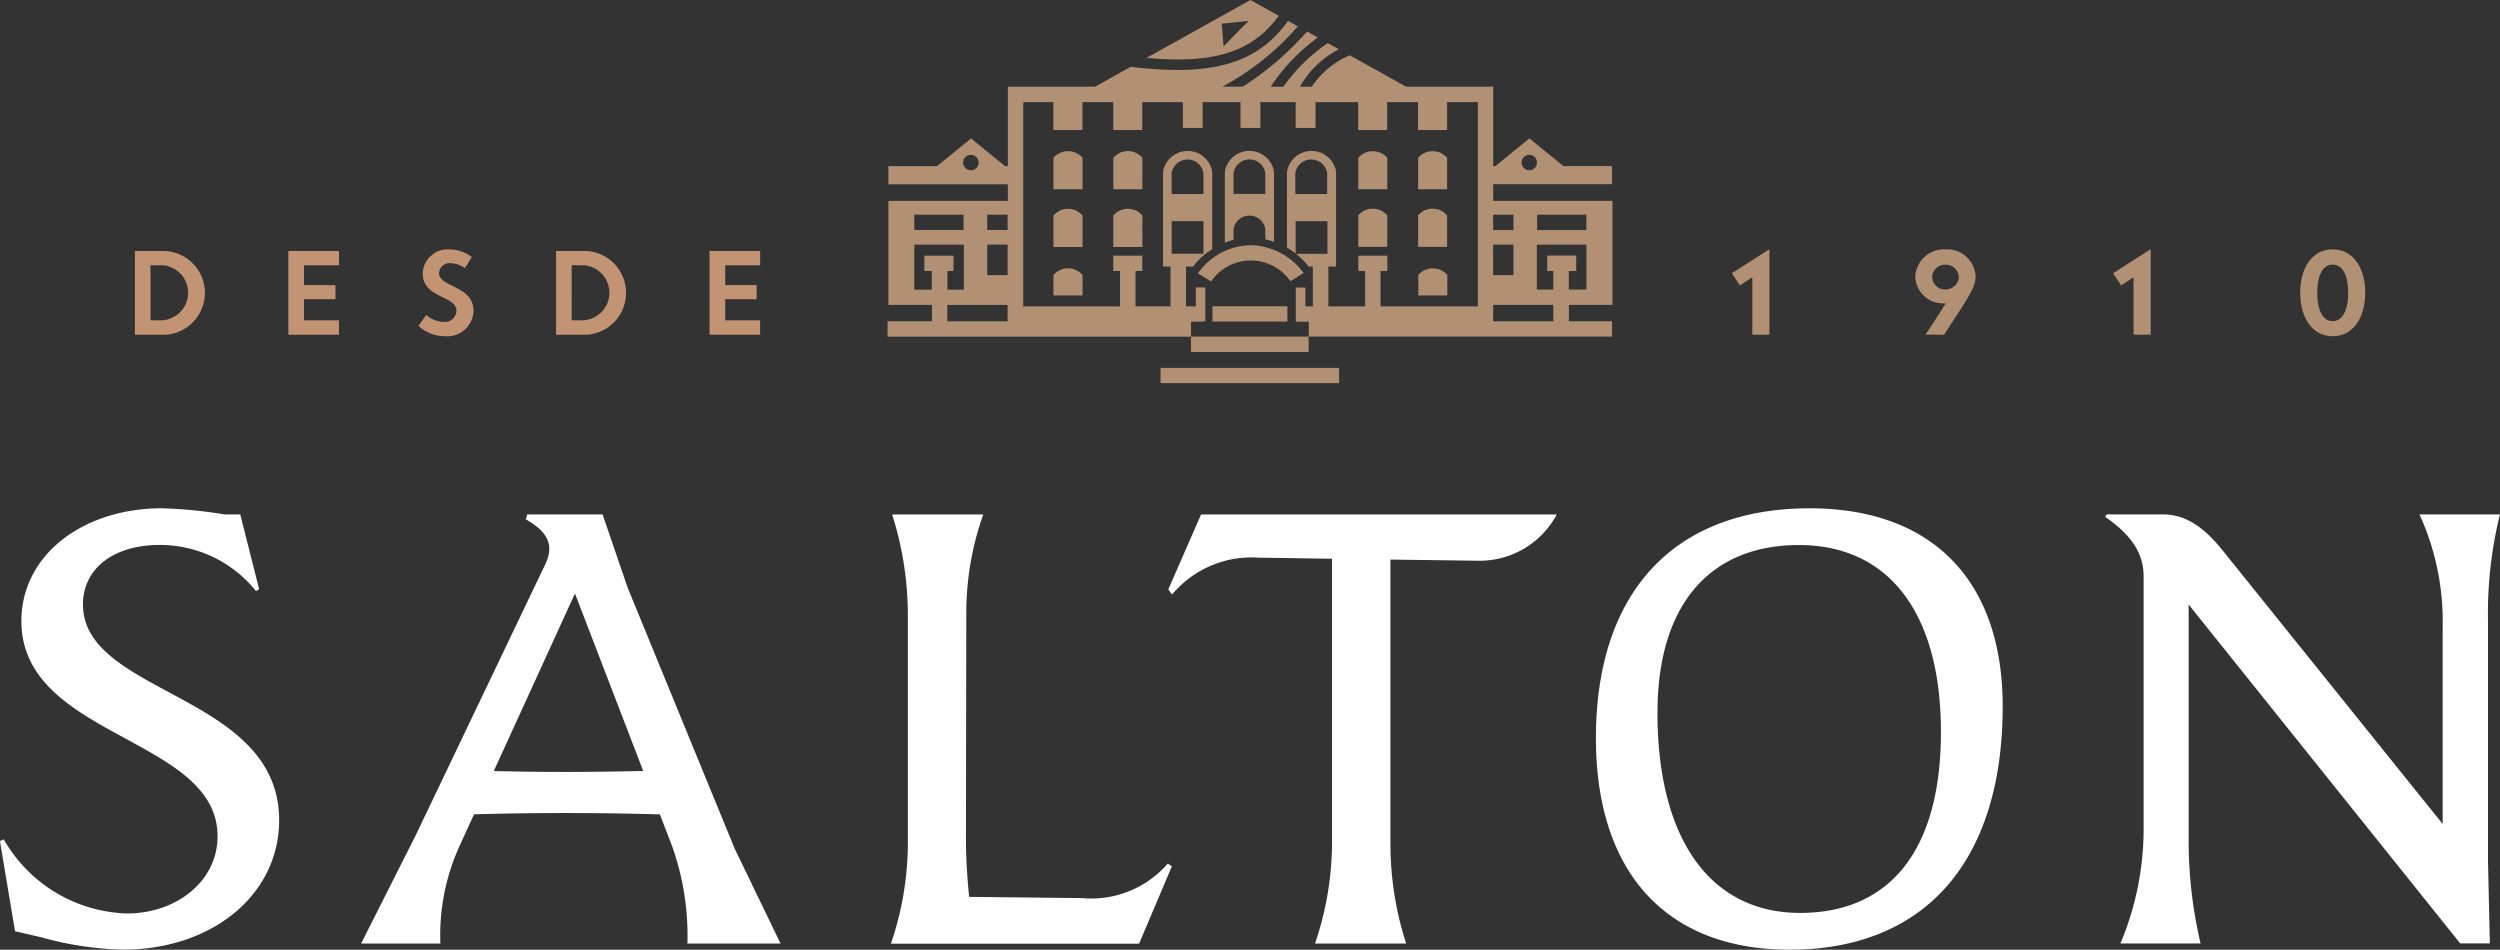
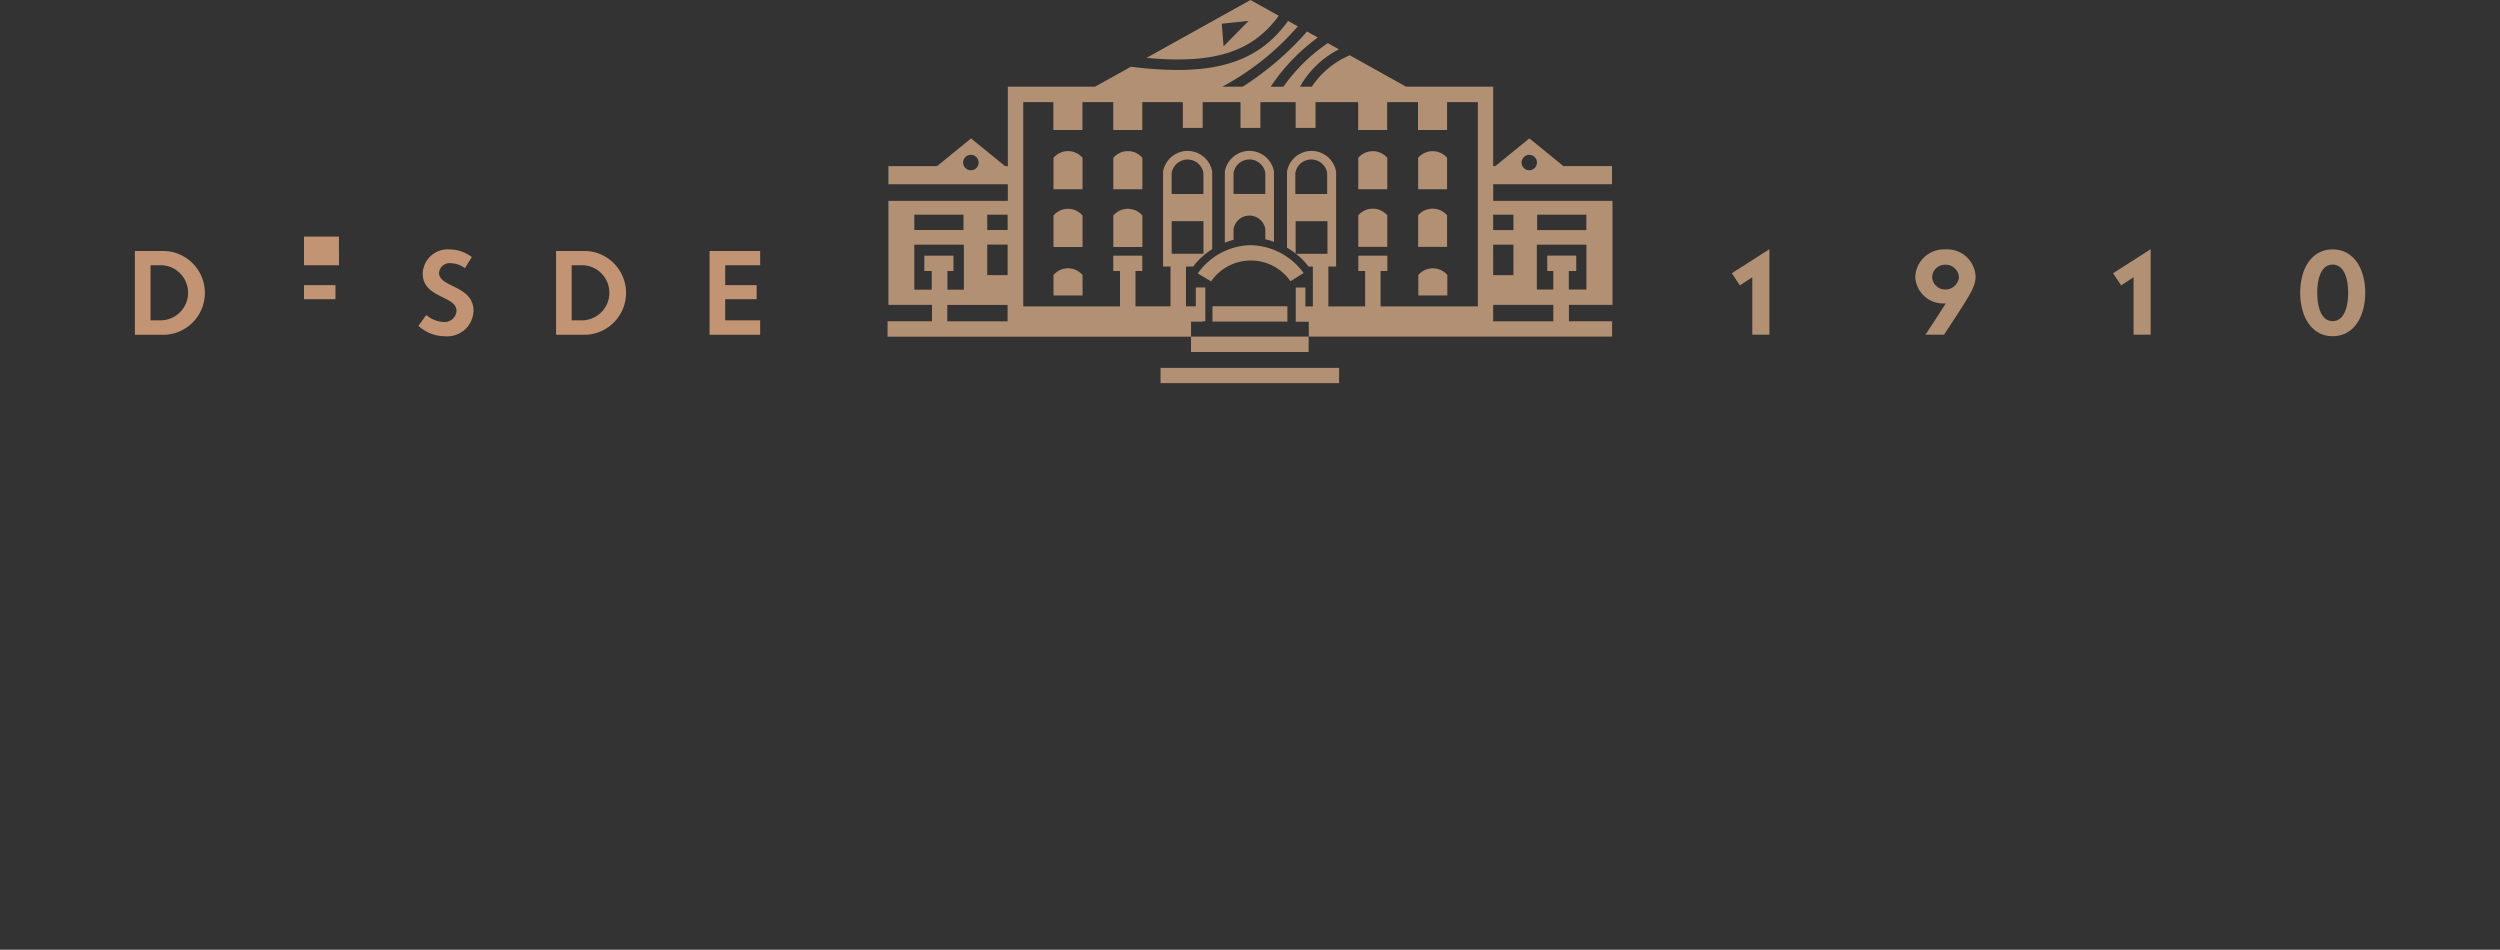
<svg xmlns="http://www.w3.org/2000/svg" width="156.381" height="59.407" viewBox="0 0 156.381 59.407">
  <rect x="0" y="0" width="156.381" height="59.407" fill="#333333" stroke="none" />
  <g id="LOGO_SALTON_RODAPE" transform="translate(-50.99 -47.19)">
-     <path id="Path_2319" data-name="Path 2319" d="M116.966,97.862V96.97H113.8v5.238h3.165v-.9H114.78V99.985h1.966v-.879H114.78V97.862Zm-11.04,3.445h-.75V97.862h.75a1.725,1.725,0,0,1,0,3.442Zm.173-4.336h-1.9v5.238h1.9a2.623,2.623,0,0,0,0-5.238ZM97.221,102.3a1.646,1.646,0,0,0,1.815-1.579c0-1.614-2.157-1.457-2.157-2.38a.66.66,0,0,1,.744-.606,1.553,1.553,0,0,1,.873.308l.436-.694a2.346,2.346,0,0,0-1.394-.477,1.563,1.563,0,0,0-1.68,1.507c0,1.557,2.113,1.372,2.113,2.336a.739.739,0,0,1-.807.694,1.779,1.779,0,0,1-1.086-.436l-.487.678A2.425,2.425,0,0,0,97.221,102.3Zm-6.6-4.437V96.97H87.452v5.238h3.165v-.9H88.432V99.985H90.4v-.879H88.432V97.862Zm-11.04,3.445h-.75V97.862h.75a1.725,1.725,0,0,1,0,3.441Zm.173-4.336h-1.9v5.238h1.9a2.623,2.623,0,0,0,0-5.238Z" transform="translate(-18.426 -34.08)" fill="#c29473" fill-rule="evenodd" />
+     <path id="Path_2319" data-name="Path 2319" d="M116.966,97.862V96.97H113.8v5.238h3.165v-.9H114.78V99.985h1.966v-.879H114.78V97.862Zm-11.04,3.445h-.75V97.862h.75a1.725,1.725,0,0,1,0,3.442Zm.173-4.336h-1.9v5.238h1.9a2.623,2.623,0,0,0,0-5.238ZM97.221,102.3a1.646,1.646,0,0,0,1.815-1.579c0-1.614-2.157-1.457-2.157-2.38a.66.66,0,0,1,.744-.606,1.553,1.553,0,0,1,.873.308l.436-.694a2.346,2.346,0,0,0-1.394-.477,1.563,1.563,0,0,0-1.68,1.507c0,1.557,2.113,1.372,2.113,2.336a.739.739,0,0,1-.807.694,1.779,1.779,0,0,1-1.086-.436l-.487.678A2.425,2.425,0,0,0,97.221,102.3Zm-6.6-4.437V96.97H87.452h3.165v-.9H88.432V99.985H90.4v-.879H88.432V97.862Zm-11.04,3.445h-.75V97.862h.75a1.725,1.725,0,0,1,0,3.441Zm.173-4.336h-1.9v5.238h1.9a2.623,2.623,0,0,0,0-5.238Z" transform="translate(-18.426 -34.08)" fill="#c29473" fill-rule="evenodd" />
    <path id="Path_2320" data-name="Path 2320" d="M433.57,101.337c-.681,0-.961-.807-.961-1.771s.279-1.765.961-1.765.97.8.97,1.765-.289,1.771-.97,1.771m0,.942c1.316,0,2.038-1.209,2.038-2.716s-.722-2.713-2.038-2.713-2.028,1.206-2.028,2.713S432.264,102.279,433.57,102.279Zm-12.457-.094h1.074V96.84l-2.349,1.5.5.763.779-.509v3.586Zm-10.959-3.413a.839.839,0,0,1-.8.587.811.811,0,0,1-.835-.785.8.8,0,0,1,.835-.763.811.811,0,0,1,.835.785.765.765,0,0,1-.025.179h-.009Zm-.8-1.922a1.8,1.8,0,0,0-1.893,1.721,1.746,1.746,0,0,0,1.837,1.658h.072c-.3.477-.713,1.108-1.269,1.956h1.162c1.6-2.449,1.972-2.958,1.972-3.649a1.775,1.775,0,0,0-1.884-1.686Zm-12.089,5.335h1.074V96.84l-2.349,1.5.5.763.779-.509v3.586Z" transform="translate(-236.668 -34.06)" fill="#b29073" fill-rule="evenodd" />
    <path id="Path_2321" data-name="Path 2321" d="M267.949,56.877a.481.481,0,1,1-.49.484.487.487,0,0,1,.49-.484m-34.939.961a.48.48,0,0,1-.484-.477.485.485,0,0,1,.97,0A.477.477,0,0,1,233.009,57.838Zm12.563.173a1.006,1.006,0,0,1,1.985,0v1.316H245.57V58.011Zm0,3.011h1.988v2.041h-1.988Zm-11.537-.405h1.275v.961h-1.275Zm0,1.875h1.275V64.4h-1.275Zm-4.562-1.875h3.077v.961h-3.077Zm0,4.691V62.495h3.1v2.813h-1.03V64.143h.38v-.961H230.1v.961h.465v1.165h-1.093Zm2.063.955h3.771v1.027h-3.771Zm21.77-6.936V58.011a1.009,1.009,0,0,1,1.991,0v1.316Zm15.126,1.291h3.077v.961h-3.077Zm-.019,1.875h3.1V65.3h-1.1V64.14h.465v-.961h-1.815v.961h.38V65.3h-1.03Zm-1.463-.914h-1.269v-.961h1.269Zm-1.269.914h1.269V64.4h-1.269Zm3.762,4.795h-3.762V66.26h3.762ZM252.27,48.176,250.5,47.19l-6.5,3.62C248.226,51.206,250.625,50.44,252.27,48.176Zm-1.887.323-1.564,1.589-.113-1.416Zm-.939,13.019a1.006,1.006,0,0,1,1.985,0v.641a4,4,0,0,1,.543.16V57.926a1.559,1.559,0,0,0-3.074,0v4.443a5.493,5.493,0,0,1,.543-.179v-.672Zm0-3.511a1.006,1.006,0,0,1,1.985,0v1.316h-1.988V58.007Zm1.068,4.519a4.146,4.146,0,0,0-3.306,1.765l.832.5A3.016,3.016,0,0,1,253,64.781l.826-.512a4.209,4.209,0,0,0-3.306-1.743Zm-5.636,8.632h11.169V70.2H244.876Zm9.263-2.911h-7.354v-.936h.725v-.025h.166V65.173h-.593v1.178h-.615v-2.49h.452a4.294,4.294,0,0,1,1.187-1.083V57.929a1.559,1.559,0,0,0-3.074,0v5.935h.465v2.49h-2.189V64.143h.424v-.961h-1.815v.961h.421v2.211h-6.051V53.577h1.884V55.32h1.818V53.577h1.928V55.32h1.815V53.577h2.537v1.617h1.24V53.577h2.368v1.617h1.243V53.577h2.207v1.617h1.243V53.577h2.666V55.32h1.815V53.577h1.928V55.32H262.8V53.577h1.925V66.354h-6.085V64.143h.424v-.961h-1.815v.961h.424v2.211h-2.3v-2.49h.484V57.929a1.557,1.557,0,0,0-3.071,0v4.754a4.812,4.812,0,0,1,.54.371V61.025h1.991v2.041h-1.972a4.193,4.193,0,0,1,.788.8h.27v2.49h-.468V65.176h-.6v2.138h.813v.936Zm-7.354.961h7.354v-.961H273.12v-.961h-2.7V66.26h2.726V59.753h-7.461V58.714h7.432V57.577h-3.043l-2.126-1.73-2.129,1.73h-.135V52.61h-5.451l-3.52-1.963a5.374,5.374,0,0,0-2.374,1.963H253.6a5.829,5.829,0,0,1,2.437-2.336l-.7-.389a10.935,10.935,0,0,0-2.776,2.729h-.794a11.968,11.968,0,0,1,2.945-3.077l-.672-.377a18.85,18.85,0,0,1-4.022,3.451h-1.278a16.569,16.569,0,0,0,4.723-3.774l-.612-.339c-1.5,2.1-3.6,3.068-6.9,3.068a23.018,23.018,0,0,1-2.9-.2v-.019l-2.27,1.265h-5.457v4.968h-.173l-2.129-1.73-2.126,1.73h-3.043v1.137h7.47v1.039h-7.47V66.26h2.726v1.027H227.8v.961h18.982v.961Zm-8.6-12.155h-.006v1.978h1.818V57.053h-.009a1.192,1.192,0,0,0-1.8,0Zm3.743,0h-.006v1.978h1.818V57.053h-.009a1.192,1.192,0,0,0-1.8,0Zm-3.743,3.608h-.006v1.978h1.818V60.661h-.009a1.192,1.192,0,0,0-1.8,0Zm0,3.721h-.006v1.291h1.818V64.382h-.009a1.192,1.192,0,0,0-1.8,0Zm22.825,0H261v1.291h1.815V64.382h-.006A1.2,1.2,0,0,0,261.006,64.382Zm-19.082-3.721h-.006v1.978h1.818V60.661h-.009a1.192,1.192,0,0,0-1.8,0Zm17.129-3.608h-.006a1.2,1.2,0,0,0-1.8,0h-.006v1.978h1.815V57.053Zm3.743,0h-.006a1.2,1.2,0,0,0-1.8,0h-.006v1.978H262.8V57.053Zm-3.743,3.6h-.006a1.191,1.191,0,0,0-1.8,0h-.006v1.978h1.815V60.658Zm3.743,0h-.006a1.191,1.191,0,0,0-1.8,0h-.006v1.978H262.8V60.658Zm-14.677,6.654h4.688v-.961h-4.688Z" transform="translate(-121.291)" fill="#b29073" fill-rule="evenodd" />
-     <path id="Path_2322" data-name="Path 2322" d="M148.376,148.826H126.119l-2.05,4.691.236.32a6.475,6.475,0,0,1,5.388-2.308l4.619.069v17.817a19.723,19.723,0,0,1-1.064,6.252h5.7a20.3,20.3,0,0,1-.983-6.252V151.649l5.4.072a5.472,5.472,0,0,0,5.008-2.9M67,153.618l.2-.116-1.181-4.679h-.983a30.288,30.288,0,0,0-3.9-.383c-5,0-8.808,2.952-8.808,7.056,0,7.323,12.271,7.247,12.271,13.458,0,2.839-2.6,4.833-5.668,4.833a9.19,9.19,0,0,1-7.709-4.641l-.236.116.945,5.636,1.655.383a20.465,20.465,0,0,0,5.109.766c5.586,0,9.756-3.451,9.756-8.092,0-7.938-12.271-7.822-12.271-13.5,0-2.223,1.887-3.721,4.8-3.721A7.715,7.715,0,0,1,67,153.615Zm14.878,11.26,5.077-11.106,4.27,11.1c-1.627.038-3.193.06-4.9.06C84.768,164.932,83.342,164.913,81.876,164.878Zm17.936,10.789-2.87-5.941-6.685-16.3-1.576-4.6H83.964l-.082.308c1.416.8,1.771,1.645,1.221,2.8L77,168.882l-3.42,6.786h4.958a13.416,13.416,0,0,1,1.178-6.057l.923-2.025c1.906-.057,3.69-.082,5.684-.082s3.931.028,5.944.085l.779,2.022a16.8,16.8,0,0,1,.945,6.057h5.819Zm54.857-14.457c0-6.673,3.225-10.469,8.849-10.469S172.4,155,172.4,162.435s-3.225,11.317-8.808,11.317S154.668,169.186,154.668,161.211Zm9.518-12.767c-8.494,0-13.37,5.253-13.37,14.381,0,8.4,4.406,13.229,12.111,13.229,8.5,0,13.333-5.561,13.333-15.223,0-7.863-4.405-12.387-12.074-12.387Zm43.185.383h-5.04a16.084,16.084,0,0,1,1.451,7.018v12.344L190.06,151.125c-1.256-1.573-2.4-2.3-3.774-2.3h-3.529l-.079.154c1.655,1.149,2.4,2.3,2.4,3.718v15.948a18.462,18.462,0,0,1-1.451,7.018h5.015a28.04,28.04,0,0,1-.747-6.632v-14.57l16.988,21.2h1.853l-.116-5.14V155.458a25.717,25.717,0,0,1,.747-6.632Zm-85.127,26.841,2.047-4.833-.254-.17a6.339,6.339,0,0,1-5.385,2.16l-7.043-.075c-.116-1.187-.2-2.377-.2-3.6l.022-14.067a18.416,18.416,0,0,1,1.061-6.252h-5.7a20.7,20.7,0,0,1,.983,6.252v14.341a19.537,19.537,0,0,1-1.058,6.252H122.25Z" transform="translate(0 -69.457)" fill="#fff" fill-rule="evenodd" />
  </g>
</svg>